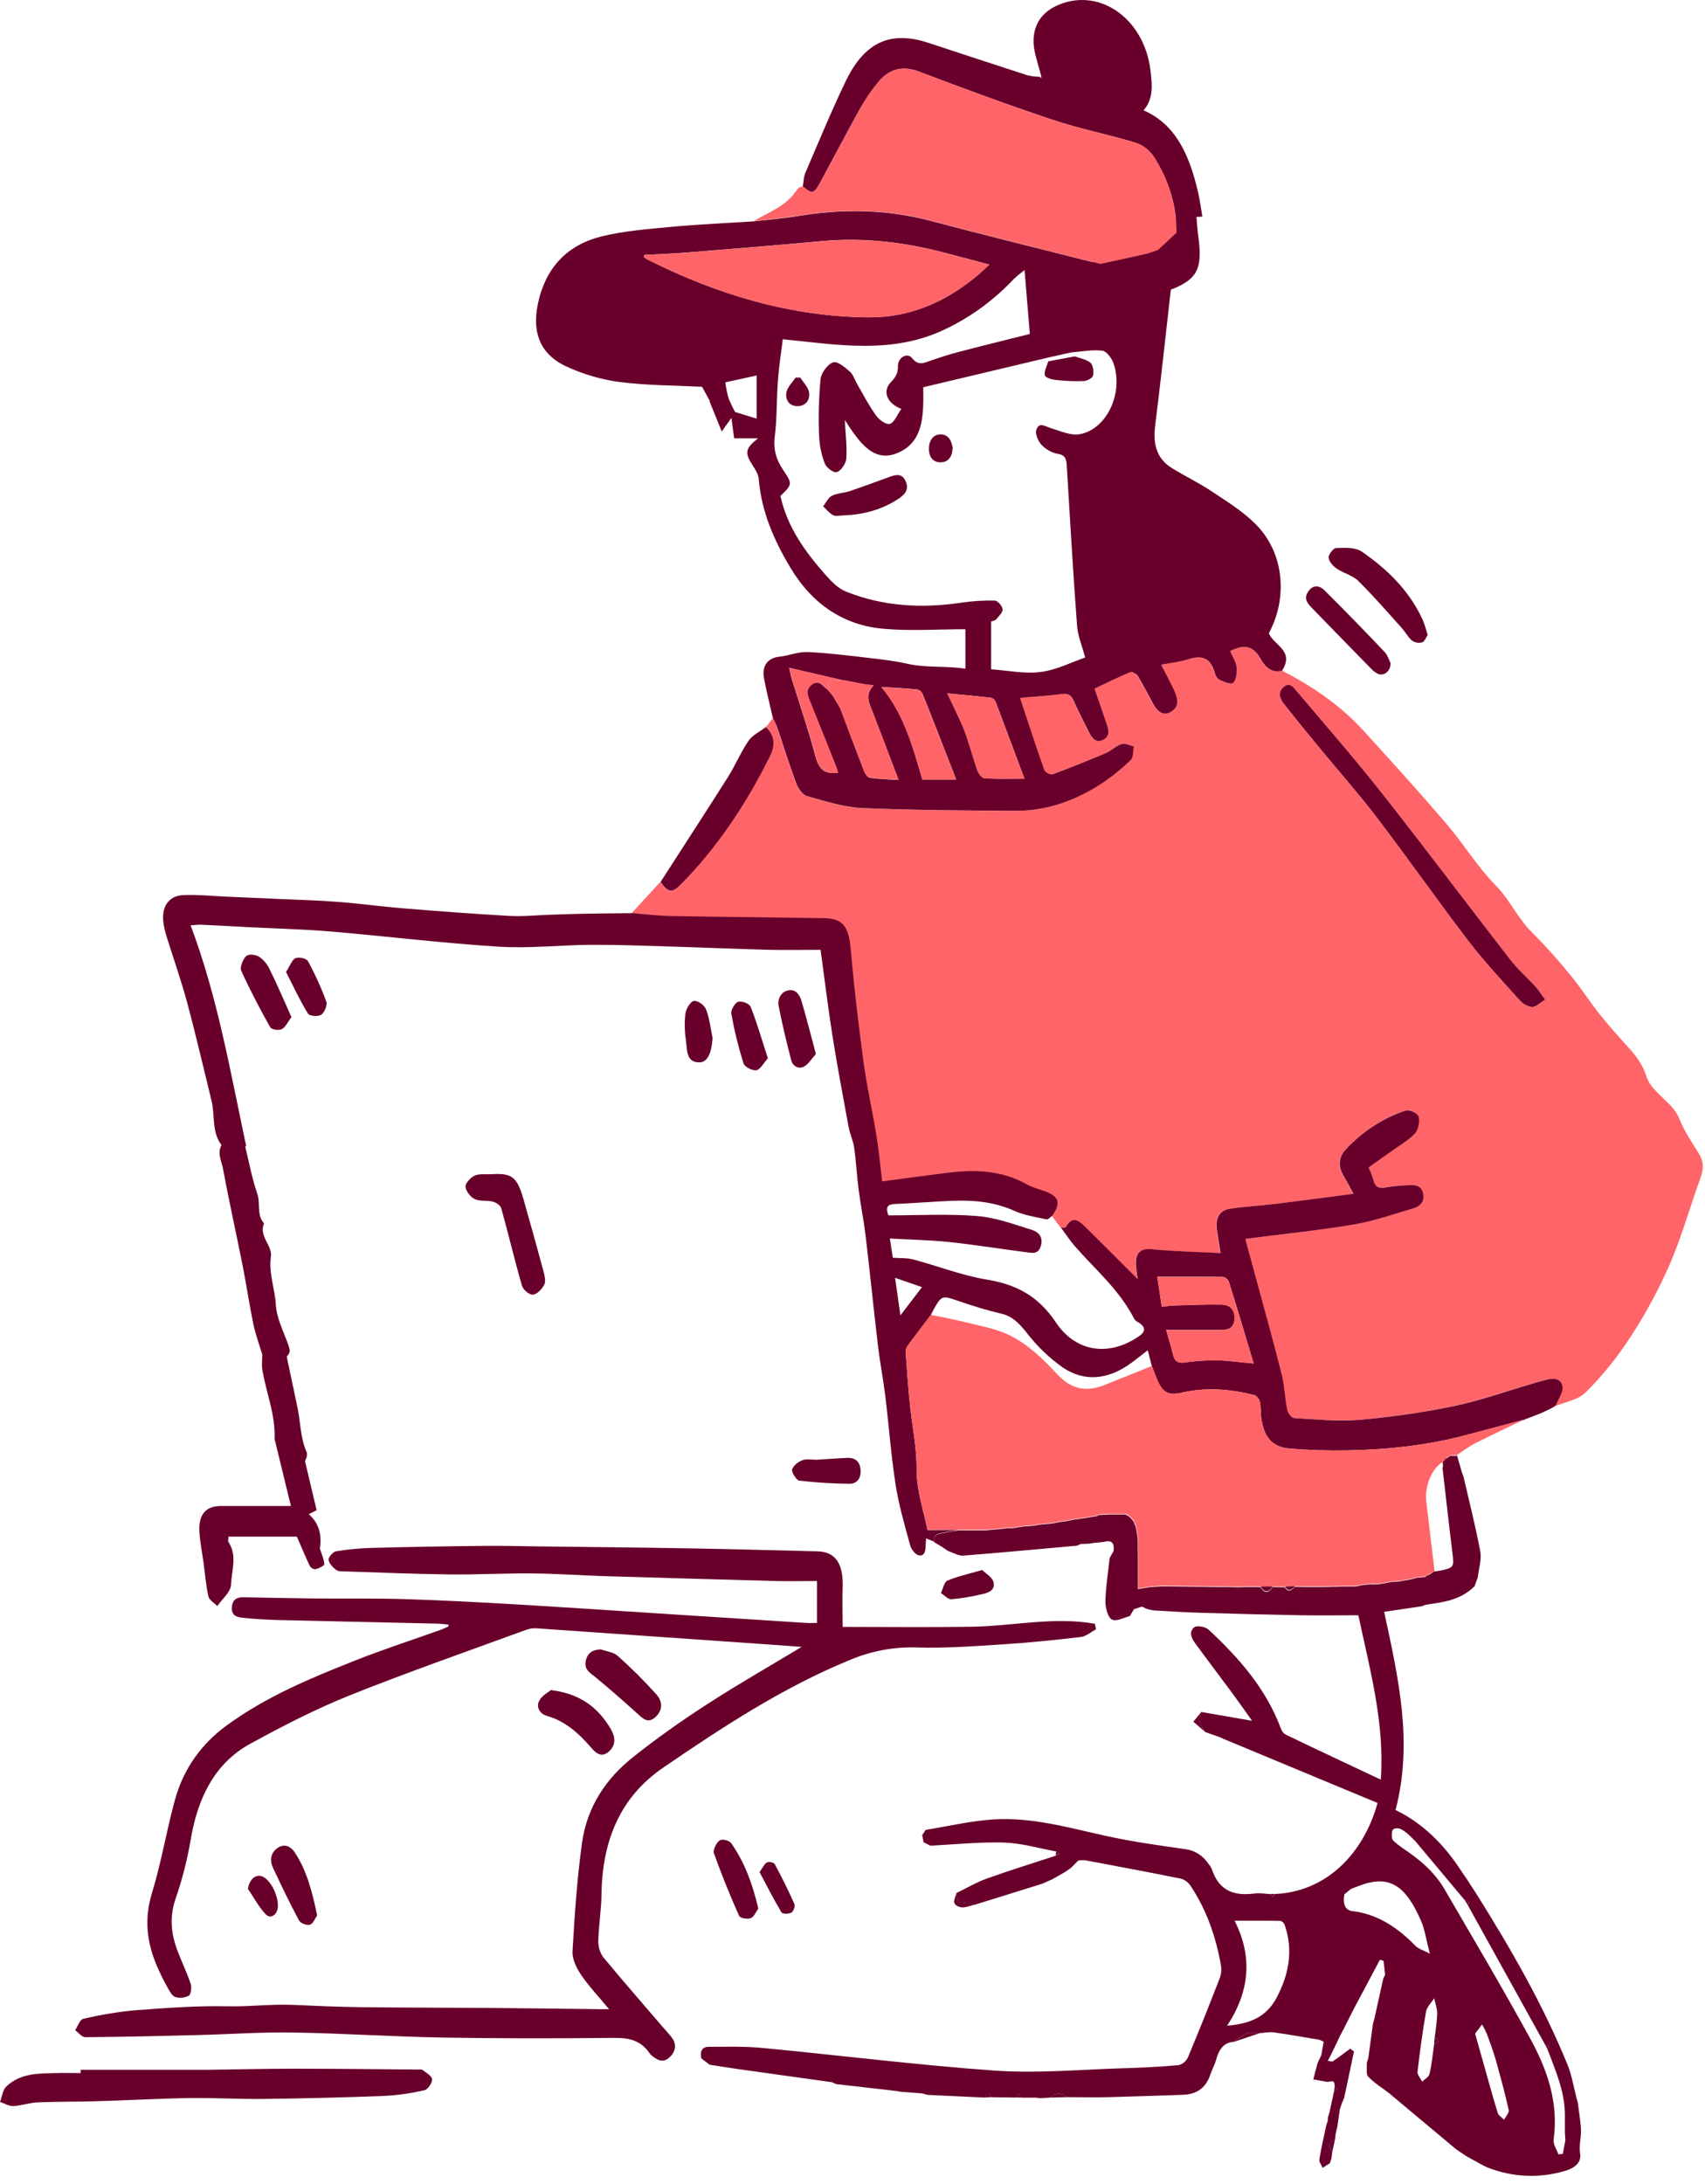
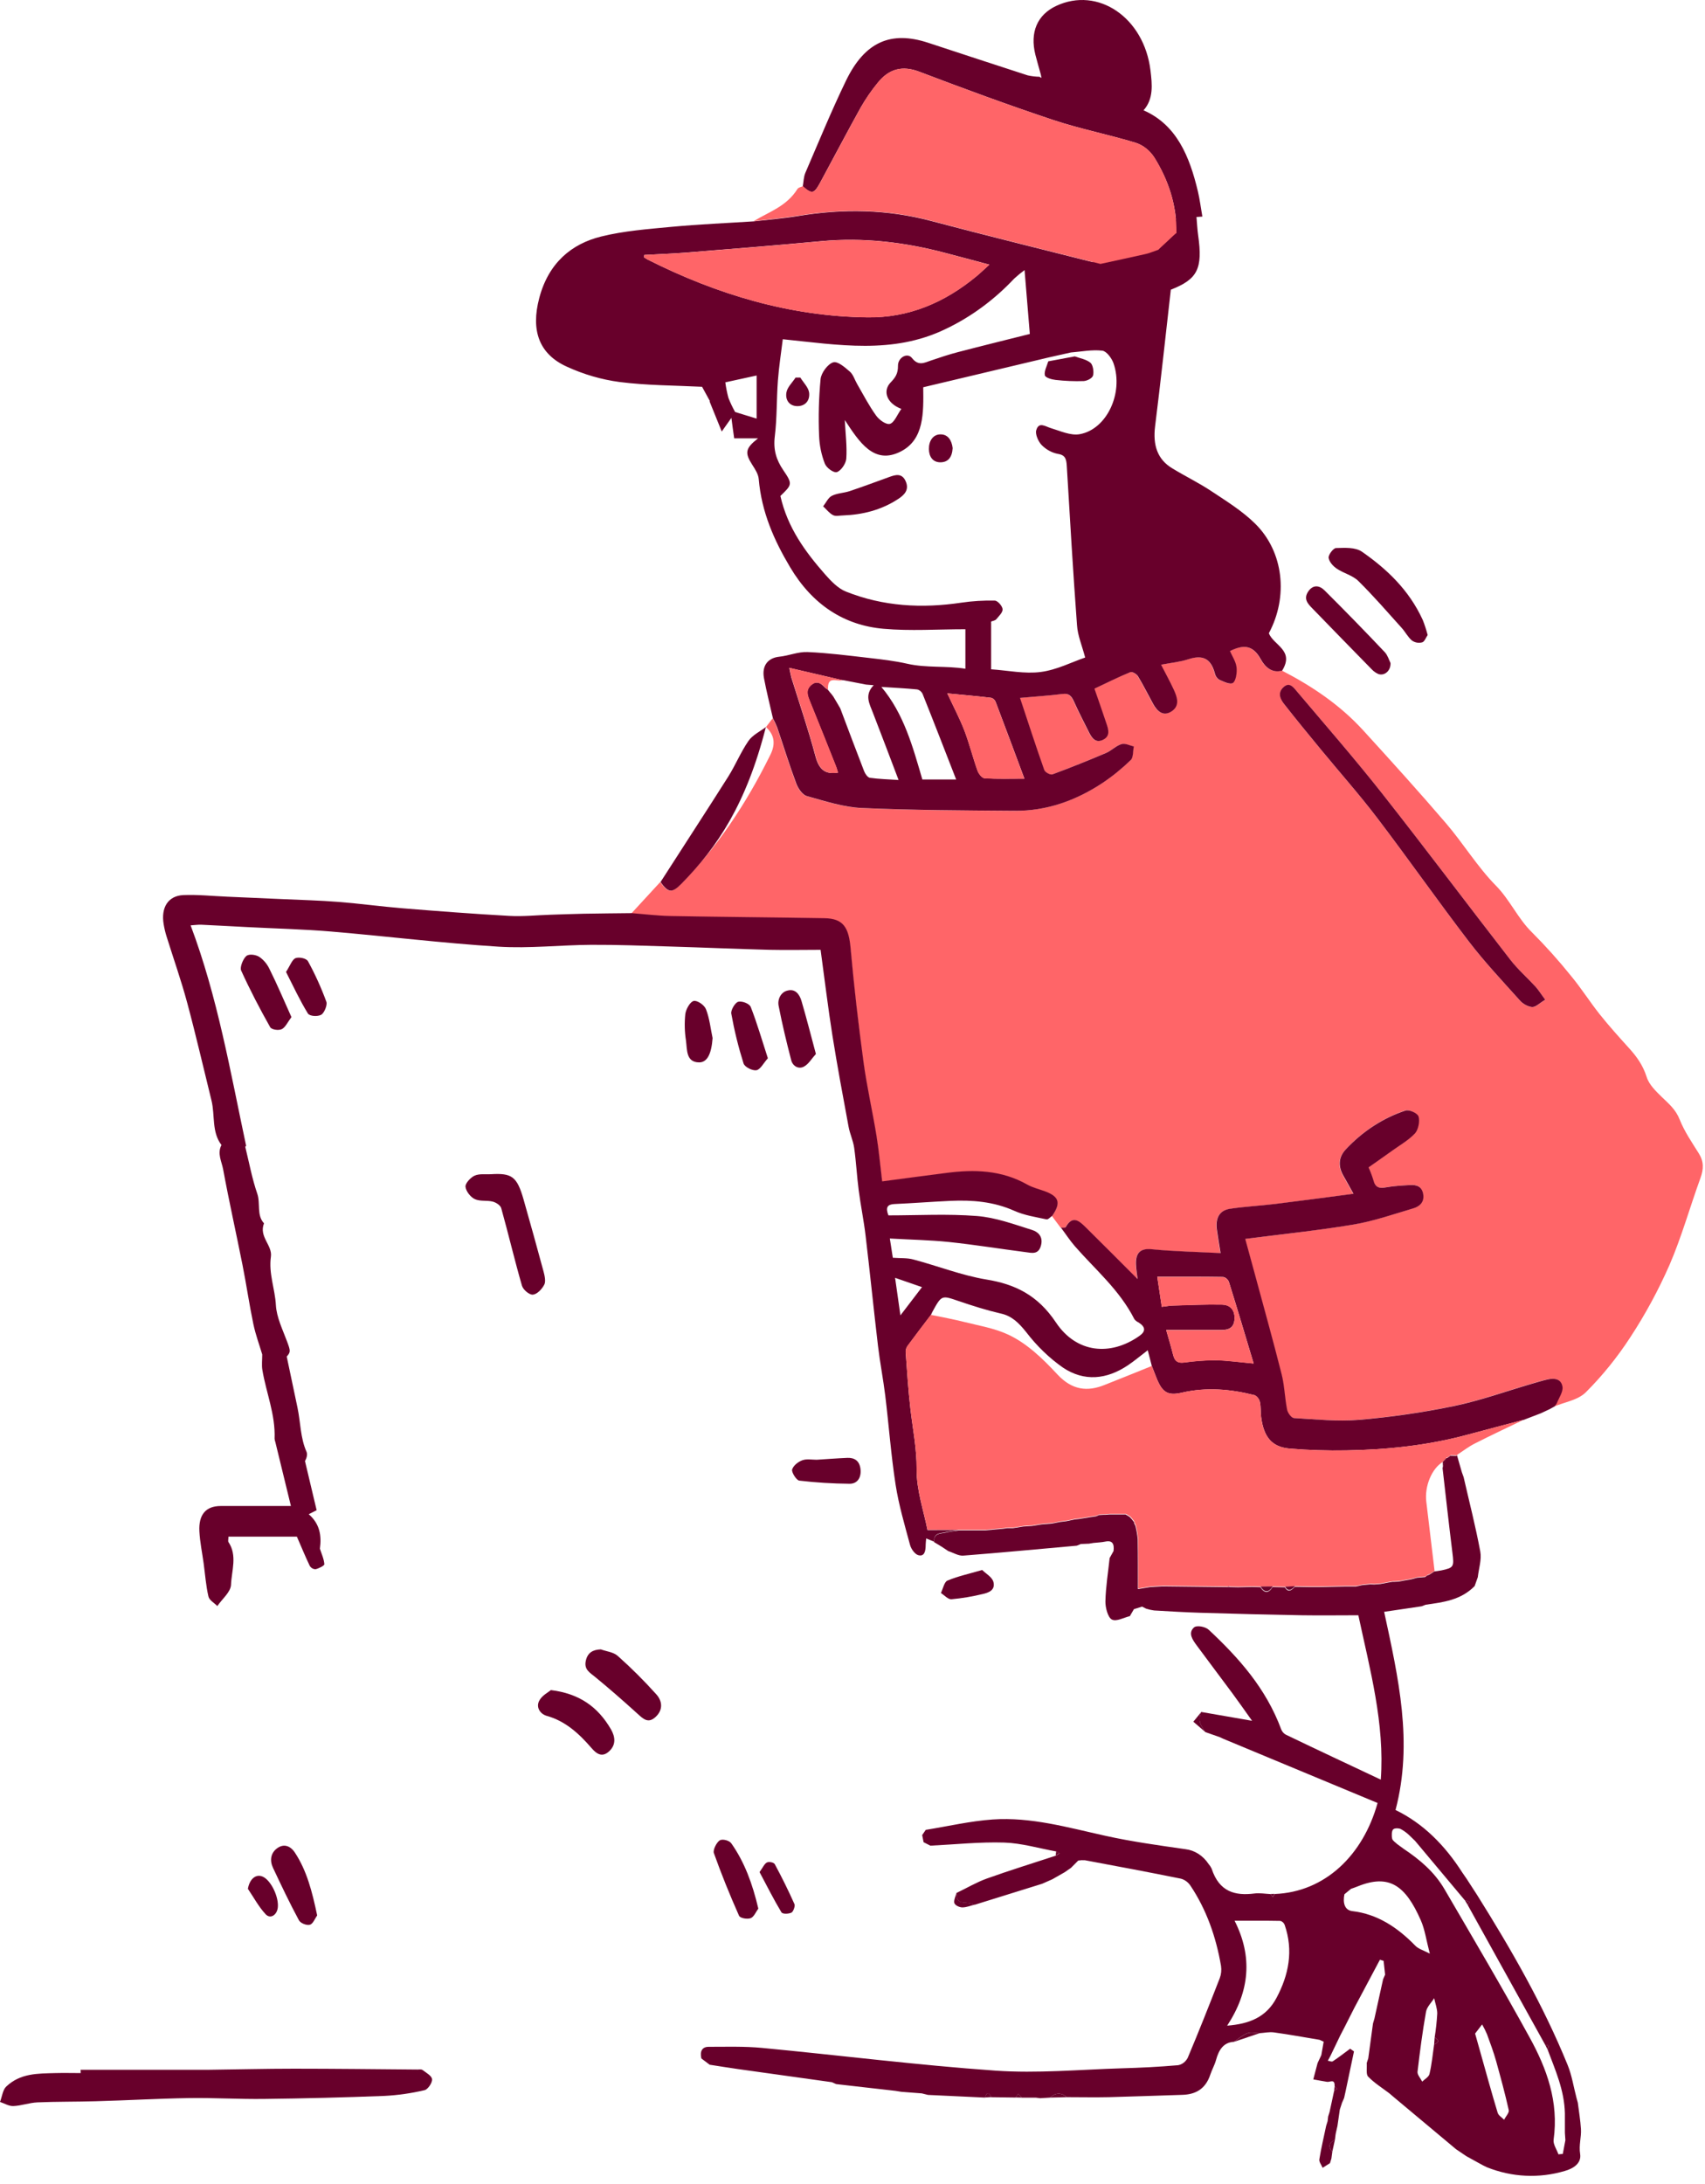
<svg xmlns="http://www.w3.org/2000/svg" width="182" height="233" viewBox="0 0 182 233" fill="none">
  <path d="M116.508 30.934L116.739 26.554L126.374 23.117L127.467 26.554L126.573 28.517L122.534 30.632L116.508 30.934Z" fill="#68002B" />
  <path d="M81.763 77.579L82.482 76.64C82.651 76.954 82.803 77.28 82.937 77.616C83.619 79.618 84.244 81.647 84.982 83.621C85.182 84.16 85.653 84.821 86.101 84.947C88.033 85.486 89.99 86.13 91.959 86.219C97.39 86.467 102.831 86.48 108.271 86.52C111.642 86.542 114.782 85.449 117.684 83.539C118.745 82.826 119.75 82.01 120.687 81.1C120.959 80.84 120.905 80.147 121.01 79.652C120.574 79.558 120.08 79.295 119.686 79.404C119.106 79.58 118.616 80.107 118.044 80.35C116.149 81.155 114.244 81.922 112.319 82.63C112.084 82.715 111.533 82.419 111.448 82.156C110.549 79.642 109.725 77.099 108.854 74.464C110.379 74.327 111.916 74.216 113.427 74.039C114.046 73.962 114.335 74.233 114.599 74.822C115.108 75.962 115.688 77.057 116.239 78.177C116.574 78.85 117.005 79.305 117.739 78.922C118.473 78.54 118.314 77.886 118.094 77.238C117.658 75.972 117.223 74.707 116.8 73.478C118.07 72.879 119.328 72.251 120.618 71.72C120.835 71.633 121.288 71.896 121.443 72.149C122.022 73.096 122.516 74.111 123.056 75.09C123.533 75.959 124.193 76.463 125.055 75.885C125.918 75.306 125.65 74.394 125.273 73.597C124.859 72.703 124.387 71.859 123.912 70.922C124.964 70.719 125.916 70.634 126.815 70.341C128.182 69.894 129.191 70.093 129.646 71.831C129.678 71.972 129.734 72.105 129.811 72.221C129.888 72.338 129.984 72.435 130.094 72.509C130.582 72.721 131.257 73.083 131.586 72.862C131.915 72.641 132.021 71.757 131.969 71.203C131.902 70.602 131.516 70.046 131.268 69.465C132.599 68.816 133.681 68.719 134.534 70.309C135.009 71.181 135.776 71.851 136.836 71.551C140.013 73.195 143.005 75.177 145.533 77.949C148.51 81.212 151.478 84.488 154.363 87.856C156.199 89.997 157.723 92.513 159.674 94.49C161.164 95.997 162.033 98.021 163.531 99.482C164.999 100.951 166.397 102.511 167.718 104.153C168.794 105.452 169.719 106.913 170.767 108.234C171.76 109.476 172.82 110.656 173.883 111.828C174.695 112.722 175.372 113.646 175.775 114.92C176.036 115.749 176.766 116.44 177.393 117.053C178.123 117.766 178.863 118.357 179.296 119.453C179.808 120.739 180.603 121.894 181.328 123.051C181.885 123.93 181.868 124.735 181.511 125.709C180.392 128.781 179.505 131.979 178.218 134.955C177.025 137.667 175.623 140.254 174.029 142.684C172.637 144.823 171.049 146.787 169.293 148.543C168.422 149.412 167.024 149.593 165.865 150.088C165.968 149.986 166.058 149.868 166.133 149.737C166.368 149.146 166.83 148.496 166.747 147.964C166.612 147.085 165.839 147.025 165.151 147.182C164.617 147.303 164.09 147.462 163.566 147.616C160.75 148.436 157.965 149.442 155.112 150.033C151.775 150.719 148.408 151.205 145.026 151.491C142.726 151.687 140.394 151.434 138.079 151.3C137.816 151.285 137.426 150.766 137.354 150.41C137.104 149.169 137.08 147.855 136.771 146.635C135.85 142.985 134.833 139.366 133.853 135.735L132.897 132.186C136.816 131.689 140.632 131.294 144.412 130.661C146.589 130.296 148.715 129.55 150.851 128.923C151.458 128.741 152.031 128.339 151.896 127.432C151.761 126.526 151.154 126.384 150.492 126.439C149.621 126.499 148.749 126.543 147.896 126.687C147.243 126.804 146.772 126.737 146.568 125.893C146.428 125.433 146.258 124.987 146.06 124.556C146.981 123.908 147.831 123.315 148.673 122.711C149.47 122.137 150.346 121.653 151.012 120.92C151.356 120.54 151.548 119.611 151.382 119.117C151.258 118.742 150.376 118.36 149.969 118.498C147.595 119.298 145.42 120.726 143.621 122.666C142.859 123.493 142.794 124.457 143.38 125.47C143.704 126.034 144.015 126.61 144.453 127.392C141.542 127.772 138.82 128.137 136.098 128.478C134.482 128.676 132.853 128.738 131.248 128.997C130.138 129.175 129.709 129.99 129.87 131.214C129.966 131.937 130.088 132.658 130.266 133.721C127.727 133.592 125.312 133.545 122.913 133.308C121.796 133.196 121.171 133.611 121.232 134.935C121.253 135.486 121.354 136.033 121.408 136.492C119.564 134.649 117.73 132.797 115.875 130.972C115.193 130.301 114.473 129.637 113.739 130.949C113.682 131.051 113.403 130.993 113.227 131.008L112.299 129.767C113.227 128.408 113.042 127.737 111.581 127.179C110.927 126.93 110.239 126.769 109.621 126.434C106.873 124.881 103.972 124.812 101.02 125.192C98.764 125.48 96.51 125.783 94.138 126.096C93.94 124.462 93.797 122.835 93.535 121.233C93.1 118.601 92.505 116 92.148 113.355C91.604 109.327 91.131 105.278 90.772 101.223C90.572 98.965 89.969 98.051 87.989 98.016C82.519 97.922 77.049 97.885 71.579 97.783C70.179 97.758 68.781 97.582 67.383 97.475C68.414 96.355 69.445 95.236 70.475 94.117C71.291 95.262 71.69 95.332 72.694 94.316C76.557 90.401 79.638 85.777 82.173 80.656C82.798 79.478 82.724 78.45 81.763 77.579ZM164.946 106.677C164.452 106.006 164.21 105.614 163.912 105.288C163.021 104.32 162.03 103.455 161.218 102.41C156.645 96.511 152.149 90.523 147.53 84.664C144.606 80.959 141.518 77.422 138.482 73.831C138.106 73.384 137.646 72.733 137.004 73.334C136.361 73.935 136.681 74.63 137.108 75.172C138.38 76.789 139.682 78.378 140.989 79.965C143.005 82.417 145.111 84.784 147.042 87.319C150.341 91.653 153.483 96.141 156.793 100.463C158.481 102.666 160.369 104.67 162.207 106.716C162.563 107.126 163.03 107.389 163.533 107.462C163.934 107.479 164.352 107.029 164.946 106.677Z" fill="#FF6568" />
  <path d="M136.864 71.554C135.804 71.862 135.037 71.191 134.563 70.312C133.692 68.722 132.618 68.822 131.296 69.467C131.545 70.043 131.93 70.6 131.998 71.206C132.061 71.76 131.932 72.649 131.614 72.865C131.296 73.081 130.61 72.723 130.123 72.512C130.012 72.438 129.916 72.34 129.839 72.224C129.762 72.108 129.706 71.975 129.674 71.834C129.212 70.096 128.204 69.902 126.843 70.344C125.944 70.637 124.992 70.722 123.941 70.925C124.415 71.852 124.888 72.706 125.302 73.6C125.672 74.4 125.955 75.299 125.084 75.888C124.213 76.476 123.56 75.962 123.085 75.093C122.545 74.114 122.05 73.106 121.471 72.152C121.317 71.904 120.857 71.635 120.646 71.722C119.357 72.254 118.098 72.882 116.829 73.481C117.251 74.71 117.7 75.965 118.122 77.241C118.34 77.889 118.51 78.543 117.767 78.925C117.025 79.308 116.602 78.846 116.267 78.18C115.714 77.067 115.137 75.965 114.627 74.825C114.364 74.236 114.074 73.965 113.456 74.042C111.931 74.228 110.407 74.33 108.883 74.467C109.754 77.092 110.579 79.635 111.47 82.149C111.563 82.412 112.123 82.708 112.341 82.623C114.266 81.915 116.171 81.148 118.066 80.343C118.638 80.095 119.128 79.573 119.707 79.397C120.102 79.278 120.578 79.541 121.031 79.645C120.933 80.142 120.981 80.832 120.709 81.093C119.771 82.003 118.767 82.819 117.706 83.532C114.804 85.452 111.664 86.545 108.293 86.513C102.849 86.473 97.405 86.455 91.981 86.212C90.021 86.123 88.061 85.479 86.123 84.94C85.674 84.814 85.204 84.153 85.004 83.614C84.263 81.64 83.641 79.611 82.959 77.609C82.824 77.273 82.672 76.947 82.504 76.633C82.184 75.207 81.818 73.794 81.55 72.356C81.302 71.012 81.986 70.195 83.185 70.071C84.2 69.969 85.208 69.525 86.21 69.574C88.401 69.668 90.589 69.952 92.773 70.203C94.13 70.359 95.495 70.515 96.83 70.818C98.897 71.29 100.991 71.022 103.051 71.355V67.14C100.068 67.14 97.172 67.344 94.308 67.091C90.13 66.723 86.737 64.552 84.337 60.516C82.628 57.648 81.289 54.633 80.99 51.111C80.945 50.589 80.605 50.068 80.317 49.621C79.488 48.322 79.536 47.85 80.918 46.772H78.371C78.253 45.915 78.153 45.249 78.073 44.584L78.493 44.626L78.423 43.946L80.766 44.666V40.066L77.424 40.796C77.499 41.359 77.61 41.916 77.757 42.46C77.961 42.975 78.198 43.474 78.464 43.95C78.482 44.176 78.493 44.403 78.504 44.626L78.068 44.594L77.043 46.044C76.516 44.738 76.128 43.772 75.736 42.816H75.788L74.943 41.27C72.047 41.124 69.075 41.134 66.139 40.761C64.204 40.502 62.309 39.951 60.502 39.122C57.551 37.781 56.643 35.278 57.562 31.803C58.557 28.045 61.007 26.019 64.173 25.236C66.629 24.628 69.181 24.442 71.692 24.203C74.61 23.93 77.539 23.808 80.461 23.619C82.042 23.433 83.632 23.309 85.204 23.048C89.951 22.258 94.655 22.323 99.358 23.567C105.386 25.162 111.435 26.647 117.475 28.179C117.205 29.021 117.608 29.498 118.238 29.625C119.045 29.815 119.872 29.868 120.694 29.784C121.543 29.66 122.362 29.242 123.165 28.962C123.564 28.962 124.063 29.118 124.42 28.929C125.127 28.554 125.726 27.936 126.425 27.514C127.176 27.049 127.15 26.334 126.965 25.604C126.765 24.822 126.223 24.682 125.585 24.889C125.622 21.883 124.714 19.206 123.22 16.809C122.734 16.062 122.05 15.514 121.269 15.247C118.333 14.351 115.322 13.769 112.408 12.798C107.618 11.204 102.86 9.448 98.119 7.647C96.344 6.974 94.909 7.319 93.688 8.844C93.017 9.661 92.409 10.543 91.872 11.479C90.397 14.132 88.986 16.829 87.54 19.499C86.887 20.696 86.669 20.741 85.692 19.879C85.779 19.4 85.781 18.886 85.964 18.451C87.384 15.16 88.747 11.83 90.299 8.621C92.311 4.461 95.09 3.256 99.071 4.562C102.614 5.722 106.152 6.897 109.697 8.04C110.112 8.132 110.533 8.182 110.956 8.191L111.174 8.315C111.15 8.191 111.126 8.067 111.1 7.945C110.906 7.24 110.699 6.542 110.52 5.834C109.924 3.45 110.721 1.585 112.733 0.636C117.205 -1.473 122.127 1.878 122.808 7.516C122.991 9.026 123.15 10.553 122.068 11.77C125.593 13.315 126.98 16.67 127.873 20.44C128.074 21.287 128.18 22.162 128.346 23.108L127.719 23.155C127.777 23.806 127.804 24.459 127.895 25.1C128.405 28.686 127.832 29.794 124.979 30.911C124.42 35.824 123.904 40.662 123.3 45.488C123.052 47.492 123.544 49.007 125.112 49.958C126.512 50.815 127.986 51.521 129.361 52.442C130.95 53.498 132.603 54.516 133.981 55.874C137.03 58.877 137.537 63.661 135.442 67.57C135.965 68.874 138.201 69.385 136.864 71.554ZM88.808 74.124L88.788 74.102L89.006 74.397L88.978 74.368L89.256 74.832L89.692 75.577C90.537 77.812 91.371 80.048 92.24 82.283C92.353 82.576 92.623 82.958 92.856 82.991C93.832 83.13 94.816 83.152 95.918 83.224C94.966 80.723 94.082 78.374 93.174 76.039C92.802 75.078 92.251 74.149 93.263 73.113L92.453 73.046L90.13 72.597C90.069 72.576 90.005 72.57 89.942 72.579L84.25 71.26C84.357 71.757 84.398 72.023 84.468 72.281C85.339 75.085 86.291 77.857 87.046 80.698C87.44 82.189 88.157 82.65 89.442 82.437C89.37 82.189 89.315 81.965 89.224 81.749C88.309 79.454 87.401 77.157 86.467 74.874C86.208 74.243 85.944 73.665 86.567 73.113C87.19 72.562 87.641 72.91 88.091 73.389C88.177 73.463 88.269 73.53 88.366 73.585L88.56 73.834L88.808 74.124ZM114.301 37.61L111.87 38.156L98.55 41.32C98.587 44.072 98.646 46.896 96.155 48.173C93.3 49.636 91.728 47.179 90.177 44.815C90.254 46.305 90.426 47.634 90.337 48.933C90.302 49.467 89.775 50.224 89.339 50.371C88.997 50.485 88.226 49.931 88.046 49.469C87.679 48.528 87.471 47.517 87.434 46.489C87.349 44.473 87.402 42.452 87.593 40.446C87.665 39.766 88.37 38.837 88.936 38.663C89.426 38.514 90.184 39.194 90.722 39.656C91.075 39.959 91.24 40.538 91.501 40.985C92.155 42.117 92.769 43.305 93.524 44.348C93.866 44.82 94.598 45.341 95.001 45.225C95.473 45.076 95.78 44.231 96.214 43.628C94.663 43.049 94.186 41.727 95.066 40.813C95.573 40.285 95.865 39.867 95.854 39.033C95.841 38.146 96.861 37.58 97.35 38.203C98.047 39.095 98.67 38.7 99.384 38.464C100.321 38.146 101.257 37.831 102.215 37.582C104.774 36.914 107.341 36.283 109.928 35.633C109.747 33.417 109.569 31.254 109.366 28.818C108.983 29.099 108.614 29.403 108.26 29.729C106.11 32.011 103.62 33.837 100.909 35.121C95.277 37.833 89.481 36.795 83.558 36.197C83.386 37.62 83.148 39.11 83.037 40.612C82.889 42.599 82.948 44.586 82.706 46.553C82.53 47.989 82.861 49.059 83.608 50.162C84.62 51.652 84.564 51.704 83.303 52.919C84.067 56.314 85.966 58.88 88.065 61.276C88.719 62.021 89.463 62.789 90.299 63.122C94.302 64.719 98.435 64.93 102.622 64.304C103.803 64.13 104.994 64.058 106.185 64.085C106.487 64.085 106.98 64.639 107.019 64.989C107.058 65.34 106.627 65.734 106.352 66.07C106.224 66.224 105.974 66.246 105.799 66.318V71.415C107.594 71.536 109.373 71.924 111.091 71.7C112.809 71.477 114.401 70.647 115.836 70.158C115.494 68.869 115.034 67.806 114.965 66.706C114.544 61.06 114.216 55.407 113.876 49.755C113.832 49.01 113.741 48.56 112.944 48.434C112.298 48.313 111.694 47.989 111.202 47.497C110.849 47.142 110.49 46.345 110.61 45.92C110.88 44.966 111.555 45.49 112.147 45.672C113.173 45.98 114.277 46.506 115.263 46.327C118.15 45.806 119.949 41.929 118.869 38.782C118.673 38.213 118.109 37.468 117.663 37.416C116.559 37.289 115.426 37.52 114.301 37.61ZM68.77 27.203C68.77 27.288 68.755 27.372 68.746 27.452C68.868 27.529 68.983 27.618 69.11 27.683C76.605 31.455 84.39 33.765 92.627 33.859C96.961 33.909 100.8 32.322 104.269 29.444C104.66 29.118 105.031 28.758 105.608 28.236C103.866 27.772 102.409 27.375 100.941 26.995C96.586 25.84 92.168 25.313 87.682 25.73C82.891 26.177 78.081 26.56 73.28 26.947C71.786 27.067 70.279 27.119 68.774 27.203H68.77ZM101.122 73.983C101.795 75.43 102.448 76.66 102.949 77.956C103.482 79.35 103.846 80.828 104.349 82.238C104.471 82.578 104.839 83.023 105.109 83.04C106.472 83.122 107.84 83.078 109.349 83.078C108.282 80.219 107.289 77.539 106.272 74.869C106.225 74.766 106.159 74.677 106.079 74.606C105.999 74.534 105.906 74.484 105.808 74.457C104.269 74.271 102.736 74.137 101.122 73.983ZM102.065 83.172C100.828 80.003 99.669 77 98.472 74.015C98.409 73.894 98.323 73.791 98.221 73.712C98.119 73.634 98.003 73.582 97.882 73.56C96.651 73.441 95.417 73.382 94.08 73.295C96.497 76.163 97.442 79.712 98.457 83.172H102.065Z" fill="#68002B" />
  <path d="M142.462 222.606C142.501 221.767 141.981 222.181 141.658 222.132C141.166 222.055 140.676 221.958 140.186 221.871L140.644 220.132L141.044 219.283C141.128 218.806 141.212 218.328 141.295 217.847L140.859 217.649C139.239 217.381 137.619 217.082 135.994 216.859C135.485 216.789 134.956 216.909 134.438 216.943C134.002 216.943 133.543 216.807 133.159 216.943C132.645 217.137 132.192 217.544 131.713 217.862C130.625 217.919 130.109 218.689 129.808 219.79C129.66 220.336 129.373 220.825 129.194 221.362C128.669 222.941 127.58 223.478 126.215 223.52C123.602 223.604 120.989 223.696 118.376 223.768C116.871 223.801 115.364 223.768 113.86 223.768C113.618 223.522 113.304 223.39 112.981 223.398C112.657 223.406 112.348 223.555 112.118 223.813L111.029 223.88L110.593 223.823H109.069L108.699 223.401L108.416 223.808L105.803 223.773C105.557 223.2 105.337 223.217 105.149 223.813L99.052 223.527L98.399 223.364L96.221 223.197L95.568 223.093L89.253 222.373L88.802 222.171C85.452 221.704 82.1 221.236 78.749 220.766C77.749 220.624 76.752 220.46 75.754 220.306L74.868 219.638C74.685 218.868 74.955 218.396 75.639 218.396C77.544 218.396 79.461 218.332 81.359 218.513C89.658 219.303 97.942 220.353 106.251 220.937C110.722 221.25 115.231 220.825 119.722 220.689C121.734 220.634 123.746 220.532 125.751 220.358C125.962 220.322 126.164 220.233 126.342 220.098C126.52 219.962 126.67 219.785 126.781 219.576C127.968 216.762 129.094 213.918 130.204 211.067C130.359 210.655 130.405 210.2 130.337 209.758C129.802 206.644 128.778 203.755 127.086 201.217C126.833 200.838 126.473 200.569 126.067 200.457C122.655 199.764 119.234 199.128 115.813 198.488C115.574 198.471 115.335 198.482 115.099 198.52L114.317 199.305L113.64 199.772L112.333 200.517L111.244 200.998L104.058 203.234C103.737 203.121 103.405 203.049 103.07 203.018C102.417 203.033 102.057 202.769 102.096 201.982C103.185 201.463 104.23 200.84 105.343 200.44C107.778 199.568 110.243 198.808 112.695 198.003L113.104 197.755L112.749 197.551C110.9 197.218 109.047 196.662 107.201 196.602C104.588 196.521 101.942 196.804 99.314 196.933L98.588 196.563L98.438 195.803L98.819 195.246C101.199 194.864 103.573 194.305 105.966 194.139C110.049 193.856 114.003 194.998 117.982 195.877C120.813 196.506 123.685 196.898 126.548 197.31C127.032 197.366 127.5 197.535 127.924 197.807C128.348 198.079 128.718 198.447 129.011 198.89C129.14 199.036 129.25 199.204 129.336 199.387C130.146 201.87 131.851 202.297 133.898 202.037C134.466 201.962 135.054 202.074 135.64 202.099L135.857 202.417L136.075 202.089C141.458 201.88 145.51 197.924 147.048 192.378L130.625 185.548L130.189 185.349L128.665 184.815C128.203 184.182 127.794 183.539 128.229 182.667L133.651 183.608C132.861 182.503 132.219 181.579 131.552 180.677C130.289 178.971 129.007 177.282 127.748 175.574C127.328 175 126.781 174.265 127.443 173.656C127.742 173.385 128.667 173.559 129.037 173.905C132.214 176.885 135.134 180.114 136.776 184.557C136.884 184.804 137.066 184.999 137.29 185.106C140.641 186.72 144.001 188.287 147.392 189.887C147.827 183.926 146.236 178.139 144.997 172.35C142.958 172.35 140.981 172.38 139.004 172.35C135.393 172.284 131.784 172.195 128.175 172.084C126.511 172.034 124.85 171.935 123.188 171.836C122.904 171.797 122.623 171.734 122.348 171.647L121.912 171.426L121.041 171.697L120.606 172.442C119.952 172.593 119.177 173.055 118.683 172.802C118.269 172.593 117.984 171.538 117.997 170.87C118.032 169.325 118.284 167.785 118.448 166.243C118.587 165.994 118.726 165.746 118.864 165.497C118.957 164.737 118.75 164.33 117.993 164.487C117.575 164.574 117.143 164.586 116.719 164.631L116.248 164.71L115.377 164.745L114.942 164.924C110.905 165.286 106.87 165.669 102.83 165.984C102.305 166.024 101.761 165.674 101.225 165.502L100.516 165.031L99.695 164.534C99.677 163.56 100.372 163.662 100.89 163.54C101.358 163.424 101.839 163.364 102.314 163.292H104.257H104.494H105.134L107.094 163.116L107.529 163.051H107.767H108.141L109.267 162.872L110.138 162.82L111.214 162.651L112.303 162.562L113.174 162.39L113.827 162.311L114.698 162.127L115.133 162.08L116.44 161.874L117.004 161.792L117.307 161.655L117.757 161.628H117.975L118.411 161.593H120.153L120.588 161.859L120.793 162.08L120.806 162.095L120.976 162.316C121.005 162.33 121.03 162.356 121.044 162.389C121.058 162.422 121.061 162.46 121.052 162.495L121.2 162.813C121.318 163.28 121.4 163.757 121.446 164.241C121.479 166.012 121.464 167.785 121.468 169.556L122.775 169.34L124.059 169.263H124.31L131.06 169.342H131.265L132.158 169.362L133.667 169.327L134.538 169.352C134.973 170.018 135.409 170.033 135.844 169.337L137.151 169.367C137.534 169.985 137.876 169.658 138.22 169.31L139.762 169.337H140.833L143.664 169.278H144.317H144.753L145.391 169.134L146.281 169.047L146.704 169.064L147.357 169.012L148.228 168.848L148.664 168.778C148.732 168.785 148.802 168.785 148.87 168.778L149.282 168.756L149.953 168.632L150.626 168.518L151.279 168.341L152.13 168.269L152.348 168.095L152.566 168.021L152.783 167.887L153.09 167.676C153.341 167.638 153.591 167.616 153.837 167.566C155.198 167.281 155.225 167.176 155.037 165.671C154.661 162.666 154.332 159.653 153.985 156.643C154.099 156.318 154.203 155.993 154.327 155.665C154.335 155.633 154.353 155.607 154.378 155.59C154.403 155.574 154.432 155.569 154.46 155.578L154.759 155.374L154.809 155.312L154.88 155.325L155.42 155.339C155.441 155.342 155.462 155.337 155.481 155.327C155.499 155.316 155.515 155.298 155.525 155.277C155.701 155.886 155.876 156.497 156.052 157.108L156.233 157.605C156.838 160.247 157.515 162.875 158.012 165.552C158.171 166.404 157.848 167.373 157.748 168.284L157.409 169.238C155.915 170.75 154.04 170.959 152.182 171.225L151.747 171.391L147.751 171.982C149.262 178.991 150.865 185.92 148.966 193.128C151.928 194.563 154.225 196.883 156.093 199.799C156.252 200.03 156.411 200.263 156.572 200.494L157.202 201.468L157.685 202.213C161.298 207.982 164.708 213.886 167.34 220.343C167.789 221.444 167.976 222.683 168.286 223.86L168.423 224.357C168.54 225.293 168.701 226.227 168.758 227.169C168.812 228.043 168.519 228.865 168.671 229.824C168.836 230.852 167.891 231.401 167.044 231.639C164.295 232.455 161.395 232.317 158.715 231.244L158.28 231.031L156.538 230.072L155.434 229.327L148.916 223.878L148.289 223.346C147.527 222.768 146.706 222.261 146.035 221.568C145.798 221.32 145.929 220.619 145.891 220.125L146.055 219.628C146.225 218.386 146.393 217.145 146.56 215.903C146.61 215.734 146.662 215.562 146.712 215.391C147.019 213.99 147.327 212.591 147.636 211.191L147.853 210.695C147.799 210.198 147.745 209.714 147.692 209.222L147.3 209.103C146.534 210.543 145.768 211.983 145.003 213.422L144.585 214.206L143.474 216.399L143.063 217.189L142 219.4C141.913 219.559 141.826 219.718 141.737 219.877C141.917 219.904 142.146 220.023 142.27 219.939C142.904 219.521 143.507 219.05 144.123 218.597C144.258 218.694 144.393 218.791 144.531 218.886L143.642 223.108C143.588 223.356 143.533 223.604 143.477 223.853C143.407 224.019 143.339 224.188 143.259 224.35L143.017 225.095C142.934 225.676 142.851 226.256 142.767 226.833C142.71 227.082 142.653 227.33 142.599 227.578C142.545 227.827 142.532 228.075 142.497 228.323C141.891 228.599 141.73 229.001 142.218 229.59L142.12 230.313C142.068 230.479 142.018 230.648 141.968 230.809L141.184 231.306C141.059 231.003 140.789 230.673 140.833 230.407C141.027 229.205 141.31 228.02 141.56 226.828L141.715 226.332L141.772 225.835L141.928 225.338C142.088 224.595 142.248 223.85 142.41 223.103L142.734 222.882L142.462 222.606ZM153.086 218.136C153.611 217.934 153.637 217.686 153.143 217.39C153.278 216.547 153.37 215.696 153.419 214.84C153.419 214.298 153.202 213.752 153.09 213.208C152.79 213.69 152.313 214.132 152.219 214.661C151.843 216.774 151.566 218.913 151.314 221.051C151.277 221.374 151.636 221.754 151.814 222.109C152.082 221.839 152.516 221.613 152.59 221.292C152.836 220.262 152.932 219.194 153.086 218.138V218.136ZM144.223 201.532L143.509 202.119C143.329 203.008 143.509 203.817 144.361 203.917C147.006 204.227 149.151 205.628 151.076 207.605C151.429 207.968 151.963 208.102 152.625 208.452C152.248 207.021 152.098 205.884 151.669 204.908C150.027 201.162 148.278 199.926 144.94 201.272C144.703 201.374 144.463 201.446 144.223 201.535V201.532ZM164.936 218.173C162.178 213.206 159.424 208.238 156.675 203.271L156.877 202.933L156.346 202.74L151.052 196.421L150.41 195.8C150.134 195.542 149.831 195.324 149.508 195.15C149.258 195.053 148.827 195.048 148.69 195.222C148.552 195.395 148.533 195.887 148.609 196.193C148.666 196.419 148.951 196.573 149.134 196.759L149.813 197.256C151.514 198.393 153.101 199.702 154.203 201.595C157.267 206.85 160.364 212.08 163.297 217.428C165.098 220.709 166.408 224.24 165.84 228.313C165.775 228.788 166.171 229.347 166.354 229.866L166.82 229.824C166.913 229.327 167.005 228.837 167.097 228.356L167.044 227.566C167.044 226.875 167.044 226.185 167.044 225.497C166.99 223.013 166.01 220.865 165.187 218.657L165.35 218.275L164.936 218.173ZM130.99 216.139C133.36 215.95 135.167 215.247 136.269 213.158C137.554 210.739 138.091 208.141 137.127 205.375C137.084 205.27 137.021 205.178 136.941 205.106C136.862 205.034 136.769 204.984 136.67 204.96C135.102 204.93 133.534 204.942 131.785 204.942C133.734 208.782 133.401 212.468 130.99 216.144V216.139ZM157.459 216.978L158.034 219.022C158.637 221.161 159.225 223.306 159.867 225.43C159.961 225.733 160.318 225.927 160.553 226.175C160.729 225.83 161.113 225.43 161.052 225.154C160.658 223.386 160.181 221.64 159.699 219.904C159.425 218.935 159.074 217.994 158.73 217.053C158.576 216.692 158.402 216.342 158.208 216.007C157.957 216.34 157.709 216.663 157.459 216.983V216.978Z" fill="#68002B" />
  <path d="M102.319 163.247C101.844 163.331 101.363 163.391 100.895 163.495C100.376 163.627 99.682 163.525 99.699 164.489L98.865 164.151C98.843 164.429 98.813 164.63 98.811 164.832C98.811 165.46 98.702 166.133 98.011 165.932C97.654 165.827 97.258 165.279 97.141 164.839C96.568 162.718 95.941 160.594 95.601 158.419C95.115 155.282 94.882 152.095 94.499 148.936C94.281 147.156 93.933 145.395 93.722 143.614C93.258 139.697 92.864 135.768 92.398 131.851C92.206 130.225 91.873 128.623 91.662 127.001C91.466 125.511 91.392 123.978 91.18 122.483C91.072 121.708 90.721 120.993 90.579 120.211C89.981 116.982 89.375 113.753 88.859 110.505C88.389 107.539 88.032 104.544 87.594 101.347C85.852 101.347 83.995 101.387 82.15 101.347C78.623 101.256 75.095 101.099 71.567 100.995C68.747 100.91 65.925 100.799 63.105 100.813C59.809 100.831 56.499 101.218 53.215 101.01C47.251 100.635 41.304 99.902 35.344 99.395C32.413 99.147 29.464 99.08 26.535 98.928C24.852 98.841 23.169 98.747 21.486 98.668C21.17 98.653 20.852 98.702 20.347 98.735C23.221 106.352 24.586 114.339 26.267 122.23C26.283 122.307 26.067 122.448 26.174 122.339C26.609 124.112 26.916 125.791 27.461 127.361C27.822 128.404 27.369 129.653 28.182 130.53C27.609 131.951 29.09 132.867 28.918 134.084C28.661 135.887 29.353 137.509 29.449 139.245C29.521 140.566 30.172 141.863 30.642 143.135C31.01 144.128 31.041 144.257 30.607 144.746C31.021 146.713 31.393 148.472 31.759 150.21C32.086 151.773 32.058 153.424 32.72 154.907C32.842 155.178 32.737 155.58 32.556 155.9C32.966 157.639 33.377 159.358 33.8 161.141L32.955 161.566C34.148 162.599 34.337 163.873 34.148 165.244C34.325 165.803 34.584 166.342 34.623 166.903C34.623 167.059 34.037 167.352 33.693 167.434C33.572 167.439 33.451 167.409 33.342 167.347C33.233 167.286 33.139 167.194 33.068 167.082C32.6 166.116 32.197 165.112 31.692 163.962H24.384C24.384 164.211 24.323 164.432 24.384 164.534C25.355 165.972 24.719 167.601 24.66 169.091C24.63 169.873 23.715 170.608 23.199 171.366C22.871 171.028 22.341 170.748 22.248 170.34C21.982 169.188 21.897 167.983 21.736 166.799C21.581 165.661 21.342 164.533 21.283 163.391C21.189 161.59 21.991 160.694 23.554 160.691C26.054 160.691 28.563 160.691 31.054 160.691C30.542 158.583 29.965 156.221 29.392 153.871C29.35 153.757 29.322 153.635 29.31 153.511C29.414 150.933 28.41 148.613 28.003 146.155C27.922 145.658 27.992 145.121 27.992 144.52C27.698 143.527 27.284 142.427 27.043 141.269C26.607 139.183 26.302 137.062 25.886 134.971C25.209 131.563 24.447 128.178 23.816 124.758C23.665 123.936 23.162 123.074 23.642 122.173C22.575 120.794 22.964 118.994 22.575 117.422C21.716 113.944 20.913 110.45 19.981 106.99C19.339 104.604 18.513 102.271 17.782 99.927C17.648 99.5 17.544 99.061 17.47 98.615C17.168 96.825 17.949 95.573 19.582 95.506C21.124 95.444 22.675 95.608 24.221 95.675C26.213 95.759 28.204 95.847 30.196 95.938C32.177 96.028 34.159 96.077 36.136 96.234C38.429 96.415 40.709 96.73 43.004 96.917C46.791 97.225 50.58 97.515 54.369 97.726C55.83 97.808 57.3 97.649 58.765 97.602C59.946 97.565 61.124 97.518 62.304 97.495C64.007 97.463 65.71 97.451 67.41 97.431C68.808 97.538 70.206 97.714 71.606 97.739C77.076 97.841 82.546 97.878 88.016 97.972C89.996 98.007 90.599 98.921 90.799 101.179C91.159 105.234 91.631 109.283 92.176 113.311C92.533 115.956 93.134 118.557 93.563 121.189C93.824 122.791 93.968 124.418 94.166 126.052C96.537 125.739 98.791 125.436 101.047 125.148C104 124.768 106.9 124.838 109.648 126.39C110.258 126.735 110.955 126.887 111.608 127.135C113.069 127.694 113.254 128.377 112.327 129.723C112.109 129.86 111.891 130.145 111.708 130.105C110.552 129.857 109.359 129.681 108.277 129.196C106.055 128.203 103.771 128.027 101.443 128.133C99.451 128.225 97.461 128.382 95.468 128.471C94.732 128.508 94.497 128.826 94.835 129.681C97.988 129.681 101.149 129.502 104.281 129.748C106.267 129.902 108.229 130.627 110.171 131.238C110.742 131.414 111.388 131.896 111.118 132.897C110.848 133.898 110.134 133.689 109.507 133.607C106.774 133.255 104.05 132.813 101.313 132.524C99.24 132.308 97.154 132.276 94.985 132.149C95.118 133.014 95.224 133.689 95.305 134.203C96.106 134.265 96.829 134.203 97.506 134.39C100.119 135.083 102.665 136.091 105.298 136.526C108.335 137.022 110.755 138.17 112.719 141.11C114.912 144.391 118.535 144.717 121.618 142.548C122.324 142.052 122.291 141.582 121.525 141.098C121.357 141.026 121.208 140.909 121.089 140.755C119.489 137.613 116.935 135.49 114.744 132.979C114.204 132.361 113.747 131.65 113.25 130.992C113.426 130.977 113.705 131.034 113.762 130.932C114.496 129.621 115.216 130.284 115.898 130.955C117.753 132.78 119.587 134.633 121.431 136.476C121.377 136.016 121.277 135.482 121.255 134.919C121.203 133.595 121.819 133.18 122.936 133.292C125.331 133.528 127.75 133.575 130.29 133.704C130.12 132.641 129.989 131.921 129.893 131.198C129.732 129.971 130.161 129.159 131.272 128.98C132.876 128.732 134.505 128.66 136.121 128.461C138.843 128.128 141.565 127.756 144.476 127.376C144.041 126.594 143.727 126.017 143.403 125.454C142.817 124.44 142.882 123.467 143.644 122.65C145.449 120.715 147.629 119.295 150.007 118.504C150.415 118.365 151.296 118.753 151.421 119.123C151.586 119.62 151.394 120.546 151.05 120.926C150.377 121.649 149.502 122.145 148.701 122.717C147.858 123.323 147.009 123.914 146.088 124.562C146.286 124.993 146.456 125.439 146.595 125.898C146.8 126.743 147.261 126.81 147.923 126.693C148.779 126.541 149.652 126.497 150.519 126.445C151.172 126.4 151.789 126.561 151.924 127.438C152.059 128.315 151.488 128.742 150.878 128.928C148.742 129.559 146.615 130.304 144.439 130.667C140.659 131.3 136.848 131.685 132.924 132.192L133.893 135.741C134.873 139.372 135.89 142.99 136.811 146.641C137.12 147.861 137.144 149.172 137.395 150.417C137.465 150.772 137.857 151.291 138.12 151.306C140.435 151.44 142.767 151.693 145.066 151.497C148.449 151.211 151.815 150.725 155.153 150.039C158.005 149.448 160.791 148.442 163.606 147.622C164.131 147.468 164.658 147.31 165.191 147.188C165.88 147.031 166.653 147.091 166.788 147.97C166.87 148.504 166.409 149.152 166.173 149.743C166.099 149.874 166.009 149.992 165.906 150.094L165.919 150.079L165.429 150.352L164.484 150.794L162.602 151.517L162.624 151.502C160.664 152.023 158.689 152.53 156.725 153.064C152.448 154.229 148.1 154.683 143.719 154.758C141.702 154.793 139.679 154.736 137.669 154.564C135.768 154.4 134.899 153.345 134.621 151.201C134.553 150.67 134.605 150.111 134.49 149.599C134.451 149.438 134.381 149.288 134.284 149.162C134.188 149.036 134.068 148.936 133.933 148.869C131.363 148.216 128.774 147.993 126.167 148.596C124.669 148.944 124.064 148.596 123.437 146.997C123.274 146.584 123.112 146.171 122.951 145.755C122.812 145.206 122.67 144.657 122.516 144.071C121.773 144.637 121.105 145.201 120.393 145.68C118.132 147.198 115.73 147.436 113.474 145.929C112.002 144.9 110.677 143.622 109.542 142.139C108.747 141.145 107.996 140.4 106.822 140.152C105.298 139.799 103.802 139.325 102.317 138.818C100.511 138.202 100.52 138.162 99.516 139.995C99.46 140.1 99.414 140.214 99.362 140.323C98.536 141.411 97.704 142.494 96.892 143.597C96.755 143.778 96.678 144.008 96.674 144.247C96.823 146.271 96.947 148.3 97.18 150.312C97.43 152.471 97.861 154.557 97.846 156.799C97.831 159.042 98.613 161.24 99.002 163.257L102.319 163.247ZM124.014 139.441C124.475 139.387 124.863 139.31 125.251 139.297C126.993 139.248 128.735 139.163 130.462 139.2C131.193 139.215 131.805 139.655 131.781 140.666C131.755 141.734 131.093 141.908 130.346 141.908C128.432 141.908 126.52 141.908 124.486 141.908C124.741 142.812 125.007 143.696 125.235 144.595C125.41 145.285 125.778 145.452 126.376 145.382C127.49 145.223 128.611 145.14 129.734 145.134C131.058 145.161 132.382 145.352 133.821 145.482C132.931 142.529 132.079 139.638 131.176 136.764C131.117 136.63 131.032 136.514 130.926 136.425C130.821 136.335 130.698 136.277 130.568 136.252C128.264 136.215 125.958 136.23 123.533 136.23C123.709 137.422 123.853 138.378 124.014 139.441ZM98.419 137.338L95.546 136.344C95.736 137.685 95.908 138.897 96.115 140.35L98.419 137.338Z" fill="#68002B" />
  <path d="M122.946 145.751C123.107 146.167 123.269 146.581 123.432 146.993C124.059 148.588 124.664 148.94 126.163 148.593C128.776 147.989 131.358 148.213 133.928 148.866C134.063 148.932 134.183 149.032 134.279 149.158C134.376 149.285 134.446 149.435 134.485 149.596C134.601 150.108 134.548 150.667 134.616 151.198C134.89 153.341 135.759 154.397 137.664 154.561C139.674 154.732 141.697 154.789 143.714 154.755C148.095 154.68 152.444 154.226 156.72 153.061C158.68 152.527 160.653 152.02 162.619 151.499C160.877 152.338 159.135 153.155 157.421 154.027C156.768 154.355 156.182 154.814 155.566 155.214C155.556 155.235 155.541 155.252 155.522 155.263C155.503 155.274 155.483 155.279 155.462 155.276L154.922 155.261L154.85 155.249L154.8 155.311L154.501 155.515C154.473 155.506 154.444 155.511 154.419 155.527C154.394 155.543 154.376 155.57 154.368 155.602L154.007 155.989C152.833 156.694 152.047 158.594 152.25 160.233C152.548 162.692 152.838 165.151 153.132 167.612L152.825 167.823L152.607 167.958L152.389 168.032L152.171 168.206L151.32 168.278L150.667 168.454L149.994 168.569L149.323 168.693L148.912 168.715H148.705L148.269 168.785L147.398 168.949L146.745 169.001L146.322 168.983L145.432 169.07L144.794 169.214H144.358H143.705L140.874 169.274H139.803L138.261 169.247L137.192 169.304L135.885 169.274L134.579 169.289L133.708 169.264L132.199 169.299L131.306 169.279C131.276 169.254 131.24 169.241 131.204 169.241C131.167 169.241 131.131 169.254 131.101 169.279L124.351 169.199H124.1L122.816 169.276L121.509 169.492C121.509 167.722 121.52 165.948 121.487 164.177C121.441 163.694 121.359 163.217 121.241 162.749L121.093 162.432C121.102 162.396 121.099 162.358 121.085 162.326C121.071 162.292 121.047 162.267 121.017 162.253L120.847 162.032L120.834 162.017L120.629 161.796L120.194 161.53H118.452L118.016 161.565H117.799L117.348 161.59L117.045 161.729L116.481 161.811L115.175 162.017L114.739 162.064L113.868 162.248L113.215 162.327L112.344 162.499L111.255 162.588L110.179 162.757L109.308 162.809L108.182 162.988H107.808H107.571L107.135 163.052L105.175 163.229H104.535H104.291H102.349H99C98.61 161.217 97.828 158.992 97.843 156.771C97.859 154.551 97.427 152.442 97.177 150.284C96.944 148.272 96.82 146.243 96.672 144.219C96.675 143.98 96.752 143.749 96.89 143.568C97.702 142.466 98.534 141.383 99.359 140.295C100.559 140.543 101.765 140.759 102.954 141.06C104.515 141.452 106.133 141.716 107.599 142.394C109.611 143.325 111.301 144.962 112.864 146.643C114.428 148.324 116.061 148.531 117.951 147.756C119.617 147.095 121.283 146.427 122.946 145.751Z" fill="#FF6568" />
-   <path d="M47.876 173.342C47.451 173.307 47.029 173.25 46.606 173.24C41.091 173.116 35.577 172.992 30.057 172.867C28.681 172.835 27.3 172.763 25.92 172.619C25.371 172.562 24.692 172.45 24.753 171.494C24.809 170.642 25.325 170.418 25.972 170.428C28.417 170.471 30.86 170.53 33.306 170.555C36.559 170.587 39.812 170.528 43.064 170.622C46.927 170.736 50.79 170.94 54.648 171.164C59.874 171.467 65.1 171.824 70.327 172.157C75.553 172.49 80.82 172.835 86.066 173.168C86.421 173.19 86.78 173.168 87.211 173.168V168.697C85.785 168.697 84.322 168.73 82.856 168.697C76.759 168.531 70.662 168.358 64.565 168.176C61.969 168.096 59.373 167.905 56.778 167.883C53.849 167.858 50.916 168.027 47.987 167.992C44.266 167.95 40.544 167.788 36.823 167.669C36.5 167.669 36.117 167.686 35.876 167.503C35.534 167.254 35.133 166.835 35.074 166.43C35.037 166.181 35.542 165.58 35.856 165.528C37.107 165.32 38.368 165.197 39.632 165.163C43.615 165.059 47.599 164.987 51.584 164.947C53.481 164.925 55.378 164.974 57.276 164.999C62.766 165.066 68.256 165.118 73.743 165.213C78.253 165.29 82.763 165.421 87.27 165.528C89.186 165.575 90.042 166.847 89.949 169.405C89.901 170.707 89.949 172.01 89.949 173.59C94.55 173.59 99.112 173.642 103.667 173.575C108.068 173.513 112.469 172.472 116.87 173.255C116.911 173.453 116.953 173.652 116.992 173.851C116.456 174.134 115.938 174.596 115.382 174.665C112.656 174.988 109.923 175.269 107.188 175.443C104.055 175.642 100.913 175.887 97.784 175.783C95.368 175.713 92.963 176.169 90.698 177.127C83.649 180.013 77.188 184.235 70.795 188.606C66.294 191.686 64.288 196.248 64.208 202.117C64.186 203.769 63.909 205.413 63.866 207.062C63.847 207.691 64.025 208.307 64.369 208.8C66.459 211.336 68.615 213.79 70.74 216.274C71.045 216.629 71.368 216.964 71.657 217.332C72.175 217.985 72.199 218.675 71.657 219.319C71.115 219.962 70.538 220.036 69.893 219.567C69.699 219.454 69.523 219.305 69.371 219.127C68.214 217.389 66.62 217.424 64.902 217.446C58.969 217.517 53.033 217.503 47.094 217.404C41.814 217.307 36.533 216.952 31.253 216.87C27.847 216.815 24.437 217.059 21.029 217.145C17.055 217.245 13.081 217.339 9.104 217.369C8.745 217.369 8.381 216.887 8.016 216.624C8.299 216.204 8.532 215.491 8.871 215.417C10.697 214.979 12.544 214.673 14.402 214.498C17.704 214.25 21.02 214.001 24.323 214.073C26.632 214.123 28.92 213.825 31.22 213.919C33.65 214.029 36.08 214.133 38.513 214.168C43.085 214.222 47.658 214.212 52.231 214.247C56.17 214.277 60.107 214.336 64.046 214.381H65.016C63.944 213.09 62.906 211.994 62.045 210.74C61.564 210.04 61.066 209.051 61.113 208.232C61.331 204.357 61.597 200.473 62.126 196.646C62.668 192.734 64.739 189.749 67.522 187.528C70.067 185.499 72.722 183.626 75.424 181.878C78.749 179.725 82.175 177.773 85.576 175.721L82.144 175.473C73.888 174.896 65.632 174.322 57.377 173.749C56.983 173.713 56.588 173.759 56.209 173.886C49.879 176.205 43.517 178.416 37.247 180.929C33.648 182.375 30.144 184.18 26.699 186.068C22.928 188.134 21.066 191.85 20.325 196.474C19.95 198.606 19.407 200.694 18.703 202.716C18.05 204.703 18.294 206.501 19.015 208.321C19.45 209.446 19.977 210.542 20.36 211.694C20.478 212.052 20.373 212.817 20.173 212.936C19.717 213.168 19.206 213.221 18.721 213.087C18.398 212.993 18.124 212.504 17.915 212.129C17.485 211.365 17.094 210.573 16.743 209.759C15.687 207.258 15.365 204.775 16.218 202.003C17.216 198.759 17.767 195.344 18.668 192.068C19.611 188.631 21.569 186.018 24.226 184.083C28.47 180.991 33.171 179.057 37.883 177.186C40.919 175.982 44.017 174.983 47.086 173.886C47.349 173.791 47.604 173.66 47.861 173.545L47.876 173.342Z" fill="#68002B" />
  <path d="M117.467 28.161C111.427 26.629 105.373 25.144 99.35 23.542C94.651 22.3 89.947 22.233 85.196 23.023C83.624 23.271 82.034 23.407 80.453 23.594C82.091 22.6 83.966 22.022 85.124 20.164C85.228 19.995 85.503 19.965 85.697 19.871C86.679 20.72 86.897 20.688 87.545 19.491C88.996 16.836 90.407 14.131 91.872 11.479C92.405 10.543 93.008 9.661 93.673 8.844C94.895 7.319 96.33 6.973 98.104 7.646C102.845 9.447 107.599 11.203 112.394 12.797C115.316 13.769 118.327 14.352 121.269 15.246C122.048 15.509 122.731 16.051 123.218 16.791C124.71 19.188 125.614 21.865 125.583 24.87L125.537 24.9L123.676 26.639C123.21 26.798 122.75 26.999 122.275 27.108C120.67 27.473 119.068 27.811 117.467 28.161Z" fill="#FF6568" />
  <path d="M8.603 220.845H18.381C19.687 220.845 20.994 220.845 22.3 220.845C25.327 220.81 28.354 220.73 31.383 220.73C35.777 220.73 40.174 220.785 44.568 220.82C44.751 220.82 44.973 220.77 45.104 220.87C45.485 221.16 46.079 221.478 46.12 221.851C46.162 222.223 45.668 222.943 45.326 223.02C43.913 223.354 42.48 223.559 41.038 223.634C36.754 223.799 32.471 223.907 28.191 223.957C25.523 223.991 22.853 223.825 20.186 223.865C16.859 223.917 13.534 224.113 10.208 224.203C8.137 224.265 6.071 224.235 3.994 224.324C3.123 224.362 2.284 224.682 1.424 224.717C0.956 224.737 0.475 224.434 0 224.277C0.218 223.723 0.292 222.996 0.653 222.648C2.178 221.19 4.063 221.25 5.908 221.197C6.809 221.173 7.713 221.197 8.617 221.197L8.603 220.845Z" fill="#68002B" />
-   <path d="M81.753 77.576C82.702 78.448 82.787 79.476 82.206 80.651C79.671 85.767 76.59 90.392 72.727 94.311C71.723 95.327 71.324 95.257 70.508 94.112C72.914 90.357 75.346 86.644 77.726 82.881C78.504 81.652 79.072 80.244 79.893 79.059C80.342 78.411 81.121 78.061 81.753 77.576Z" fill="#68002B" />
+   <path d="M81.753 77.576C79.671 85.767 76.59 90.392 72.727 94.311C71.723 95.327 71.324 95.257 70.508 94.112C72.914 90.357 75.346 86.644 77.726 82.881C78.504 81.652 79.072 80.244 79.893 79.059C80.342 78.411 81.121 78.061 81.753 77.576Z" fill="#68002B" />
  <path d="M52.385 125.29C54.643 125.146 55.187 125.538 55.884 127.97C56.61 130.516 57.319 133.07 58.011 135.632C58.136 136.091 58.277 136.724 58.101 137.067C57.848 137.564 57.325 138.098 56.883 138.14C56.507 138.175 55.845 137.624 55.716 137.181C54.926 134.449 54.273 131.663 53.506 128.918C53.417 128.598 52.94 128.3 52.6 128.213C51.969 128.052 51.25 128.213 50.673 127.94C50.238 127.739 49.734 127.11 49.689 126.621C49.656 126.253 50.242 125.628 50.664 125.441C51.178 125.213 51.797 125.325 52.385 125.29Z" fill="#68002B" />
  <path d="M152.395 67.757C152.212 68.023 152.059 68.465 151.822 68.534C151.452 68.641 151.061 68.576 150.733 68.356C150.298 68.003 150.017 67.434 149.629 67.004C148.105 65.313 146.605 63.575 144.993 61.99C144.368 61.377 143.439 61.18 142.707 60.684C142.326 60.435 141.882 59.958 141.823 59.521C141.779 59.208 142.324 58.483 142.613 58.478C143.55 58.458 144.66 58.366 145.396 58.878C148.027 60.711 150.405 62.946 151.872 66.15C152.078 66.672 152.252 67.208 152.395 67.757Z" fill="#68002B" />
  <path d="M148.429 70.738C148.441 70.922 148.413 71.108 148.348 71.278C148.283 71.447 148.183 71.597 148.056 71.713C147.93 71.829 147.781 71.909 147.622 71.946C147.463 71.982 147.298 71.974 147.142 71.923C146.874 71.806 146.627 71.632 146.417 71.409C144.314 69.264 142.214 67.112 140.12 64.951C139.617 64.435 139.09 63.91 139.665 63.086C140.189 62.341 140.871 62.475 141.394 62.999C143.571 65.165 145.716 67.365 147.83 69.6C148.131 69.926 148.275 70.44 148.429 70.738Z" fill="#68002B" />
  <path d="M64.138 175.99C64.747 176.214 65.475 176.268 65.947 176.691C67.387 177.972 68.763 179.344 70.069 180.799C70.666 181.467 70.825 182.391 70.008 183.173C69.192 183.955 68.658 183.406 68.027 182.833C66.544 181.489 65.041 180.17 63.502 178.911C62.955 178.464 62.335 178.141 62.528 177.222C62.722 176.303 63.328 176.018 64.138 175.99Z" fill="#68002B" />
  <path d="M58.802 180.332C61.811 180.702 63.81 182.09 65.225 184.532C65.661 185.302 65.787 186.146 65.036 186.852C64.285 187.557 63.684 187.15 63.144 186.521C61.785 184.942 60.313 183.623 58.364 183.084C57.711 182.903 57.197 182.225 57.539 181.509C57.826 180.911 58.529 180.57 58.802 180.332Z" fill="#68002B" />
  <path d="M31.11 108.527C30.709 109.054 30.457 109.63 30.073 109.814C29.732 109.975 28.985 109.873 28.834 109.59C27.728 107.631 26.679 105.617 25.74 103.553C25.586 103.21 25.943 102.311 26.289 102.01C26.579 101.762 27.275 101.856 27.657 102.085C28.125 102.397 28.509 102.85 28.767 103.394C29.586 105.035 30.3 106.724 31.11 108.527Z" fill="#68002B" />
  <path d="M33.856 204.375C33.638 204.671 33.42 205.27 33.085 205.369C32.75 205.468 32.086 205.222 31.907 204.89C30.925 203.069 30.03 201.186 29.144 199.301C28.776 198.519 28.891 197.729 29.562 197.225C30.285 196.681 30.999 196.944 31.48 197.675C32.743 199.587 33.325 201.835 33.856 204.375Z" fill="#68002B" />
  <path d="M80.947 203.646C80.707 203.969 80.481 204.535 80.13 204.669C79.78 204.803 79.011 204.682 78.887 204.406C77.914 202.22 77.01 199.99 76.2 197.72C76.085 197.395 76.485 196.585 76.827 196.369C77.115 196.188 77.846 196.369 78.066 196.689C79.466 198.674 80.322 200.983 80.947 203.646Z" fill="#68002B" />
  <path d="M87.093 112.458C86.658 112.935 86.325 113.523 85.846 113.789C85.715 113.868 85.57 113.913 85.421 113.919C85.273 113.925 85.126 113.892 84.991 113.823C84.856 113.753 84.736 113.649 84.641 113.519C84.547 113.389 84.48 113.236 84.445 113.071C83.956 111.194 83.502 109.301 83.128 107.391C83.085 107.208 83.074 107.017 83.099 106.829C83.124 106.642 83.183 106.463 83.273 106.303C83.361 106.143 83.479 106.006 83.617 105.901C83.756 105.796 83.912 105.725 84.075 105.692C84.853 105.484 85.332 106.045 85.554 106.8C86.076 108.576 86.538 110.386 87.093 112.458Z" fill="#68002B" />
  <path d="M87.174 155.756C88.263 155.687 89.351 155.602 90.44 155.555C91.172 155.521 91.747 155.838 91.853 156.742C91.964 157.704 91.481 158.327 90.688 158.317C88.896 158.3 87.1 158.195 85.318 157.982C85.009 157.945 84.469 157.068 84.556 156.795C84.698 156.353 85.229 155.953 85.671 155.801C86.113 155.65 86.666 155.754 87.174 155.756Z" fill="#68002B" />
  <path d="M81.966 112.917C81.5 113.436 81.16 114.124 80.742 114.194C80.324 114.263 79.501 113.871 79.368 113.463C78.821 111.731 78.384 109.957 78.061 108.153C77.992 107.783 78.469 106.979 78.8 106.889C79.203 106.782 79.991 107.078 80.139 107.446C80.807 109.149 81.321 110.94 81.966 112.917Z" fill="#68002B" />
  <path d="M30.531 103.706C30.967 103.036 31.184 102.385 31.542 102.238C31.899 102.092 32.7 102.238 32.879 102.569C33.634 103.947 34.29 105.393 34.839 106.893C34.963 107.233 34.61 108.095 34.288 108.274C33.904 108.49 33.053 108.44 32.863 108.135C32.01 106.746 31.317 105.256 30.531 103.706Z" fill="#68002B" />
  <path d="M76.066 110.763C75.944 112.454 75.493 113.363 74.624 113.356C73.222 113.343 73.357 112.022 73.224 111.028C73.078 110.093 73.055 109.138 73.154 108.195C73.226 107.661 73.677 106.881 74.052 106.801C74.426 106.722 75.18 107.226 75.358 107.683C75.737 108.637 75.846 109.725 76.066 110.763Z" fill="#68002B" />
  <path d="M104.843 167.518C105.232 167.912 105.908 168.263 106.047 168.809C106.265 169.698 105.485 169.952 104.888 170.086C103.791 170.352 102.68 170.538 101.561 170.64C101.2 170.667 100.812 170.212 100.438 169.976C100.655 169.519 100.801 168.789 101.13 168.65C102.238 168.186 103.416 167.932 104.843 167.518Z" fill="#68002B" />
  <path d="M81.078 199.752C81.422 199.278 81.59 198.868 81.862 198.729C82.08 198.615 82.596 198.709 82.703 198.908C83.454 200.296 84.159 201.722 84.808 203.177C84.898 203.378 84.673 203.992 84.477 204.081C84.162 204.223 83.539 204.25 83.412 204.041C82.589 202.673 81.864 201.228 81.078 199.752Z" fill="#68002B" />
  <path d="M26.461 201.538C26.659 200.401 27.41 199.867 28.157 200.296C28.991 200.773 29.769 202.442 29.655 203.525C29.57 204.332 28.861 204.802 28.349 204.243C27.613 203.451 27.077 202.445 26.461 201.538Z" fill="#68002B" />
  <path d="M102.097 201.967C102.058 202.757 102.419 203.017 103.07 203.002C103.406 203.034 103.737 203.106 104.059 203.219C103.624 203.328 103.168 203.522 102.722 203.519C102.424 203.519 101.962 203.313 101.873 203.062C101.783 202.811 101.999 202.339 102.097 201.967Z" fill="#68002B" />
  <path d="M131.711 217.867C132.19 217.549 132.643 217.142 133.157 216.948C133.54 216.802 134.006 216.931 134.435 216.948L131.711 217.867Z" fill="#68002B" />
  <path d="M128.234 182.668C127.799 183.54 128.208 184.183 128.67 184.816L127.383 183.706L128.234 182.668Z" fill="#68002B" />
  <path d="M112.117 223.814C112.348 223.556 112.657 223.407 112.98 223.399C113.304 223.391 113.618 223.523 113.859 223.769L112.117 223.814Z" fill="#68002B" />
  <path d="M142.217 229.583C141.729 228.994 141.89 228.59 142.495 228.316C142.402 228.739 142.31 229.161 142.217 229.583Z" fill="#68002B" />
  <path d="M142.602 227.575C142.656 227.327 142.713 227.078 142.77 226.83C142.711 227.076 142.654 227.324 142.602 227.575Z" fill="#68002B" />
  <path d="M108.414 223.8L108.697 223.393L109.067 223.815L108.414 223.8Z" fill="#68002B" />
  <path d="M105.148 223.801C105.338 223.205 105.558 223.187 105.802 223.761L105.148 223.801Z" fill="#68002B" />
  <path d="M143.477 223.847C143.533 223.598 143.588 223.35 143.642 223.102C143.581 223.35 143.527 223.598 143.477 223.847Z" fill="#68002B" />
  <path d="M118.87 165.477C118.732 165.725 118.593 165.973 118.453 166.222C118.591 165.978 118.73 165.727 118.87 165.477Z" fill="#68002B" />
  <path d="M112.742 197.535L113.098 197.739L112.688 197.987C112.705 197.838 112.725 197.687 112.742 197.535Z" fill="#68002B" />
  <path d="M136.069 202.076L135.851 202.404L135.633 202.086L136.069 202.076Z" fill="#68002B" />
  <path d="M144.517 218.88C144.38 218.786 144.245 218.689 144.109 218.592L144.517 218.88Z" fill="#68002B" />
  <path d="M141.734 219.871C141.824 219.712 141.911 219.553 141.998 219.395C141.907 219.553 141.819 219.712 141.734 219.871Z" fill="#68002B" />
  <path d="M142.466 222.604L142.739 222.882L142.414 223.103L142.466 222.604Z" fill="#68002B" />
  <path d="M164.943 106.67C164.349 107.022 163.931 107.472 163.53 107.452C163.027 107.379 162.56 107.117 162.204 106.707C160.366 104.66 158.478 102.656 156.79 100.453C153.48 96.132 150.338 91.644 147.039 87.31C145.108 84.774 143.002 82.407 140.986 79.956C139.679 78.369 138.373 76.779 137.105 75.162C136.67 74.621 136.337 73.94 137.001 73.324C137.665 72.709 138.102 73.379 138.479 73.821C141.515 77.412 144.603 80.949 147.527 84.655C152.146 90.514 156.636 96.502 161.215 102.4C162.027 103.446 163.018 104.31 163.909 105.279C164.207 105.607 164.449 105.999 164.943 106.67Z" fill="#68002B" />
  <path d="M68.772 27.205C70.276 27.12 71.783 27.068 73.284 26.957C78.085 26.569 82.889 26.187 87.686 25.74C92.172 25.322 96.579 25.849 100.945 27.004C102.413 27.391 103.878 27.789 105.612 28.246C105.035 28.767 104.664 29.127 104.273 29.453C100.804 32.331 96.965 33.923 92.631 33.868C84.391 33.774 76.607 31.464 69.114 27.692C68.987 27.627 68.872 27.538 68.75 27.461C68.757 27.374 68.763 27.289 68.772 27.205Z" fill="#FF6568" />
  <path d="M101.117 73.988C102.731 74.142 104.264 74.276 105.795 74.453C105.896 74.48 105.991 74.533 106.073 74.607C106.155 74.682 106.221 74.776 106.267 74.882C107.284 77.552 108.277 80.232 109.344 83.091C107.835 83.091 106.467 83.135 105.104 83.053C104.834 83.036 104.466 82.592 104.344 82.251C103.841 80.841 103.473 79.363 102.944 77.969C102.443 76.666 101.79 75.436 101.117 73.988Z" fill="#FF6568" />
-   <path d="M89.939 72.577C90.001 72.567 90.065 72.573 90.126 72.594L92.445 73.034L93.255 73.101C92.242 74.137 92.793 75.066 93.166 76.027C94.074 78.361 94.958 80.711 95.909 83.212C94.82 83.14 93.823 83.118 92.848 82.978C92.615 82.946 92.345 82.564 92.231 82.271C91.36 80.035 90.529 77.8 89.684 75.565L89.248 74.82L88.969 74.355L89 74.385C88.926 74.286 88.852 74.189 88.782 74.09L88.802 74.112L88.584 73.834L88.39 73.585C88.284 72.018 89.357 72.788 89.939 72.577Z" fill="#FF6568" />
-   <path d="M102.055 83.186H98.447C97.433 79.726 96.488 76.177 94.07 73.309C95.408 73.395 96.642 73.455 97.872 73.574C97.994 73.596 98.11 73.647 98.212 73.726C98.314 73.805 98.4 73.908 98.462 74.029C99.654 77.014 100.819 80.017 102.055 83.186Z" fill="#FF6568" />
  <path d="M89.948 72.576C89.367 72.787 88.293 72.017 88.389 73.586C88.292 73.531 88.2 73.465 88.115 73.39C87.655 72.911 87.185 72.581 86.59 73.115C85.996 73.648 86.231 74.245 86.49 74.875C87.424 77.158 88.332 79.455 89.247 81.75C89.332 81.966 89.386 82.2 89.465 82.438C88.18 82.647 87.464 82.19 87.069 80.7C86.314 77.858 85.358 75.087 84.491 72.282C84.413 72.034 84.371 71.751 84.273 71.262L89.948 72.576Z" fill="#FF6568" />
  <path d="M88.789 74.107C88.861 74.207 88.935 74.304 89.007 74.403C88.935 74.304 88.861 74.214 88.789 74.107Z" fill="#FF6568" />
  <path d="M134.547 169.284L135.853 169.27C135.418 169.965 134.982 169.95 134.547 169.284Z" fill="#68002B" />
  <path d="M137.172 169.299L138.241 169.242C137.897 169.582 137.555 169.918 137.172 169.299Z" fill="#68002B" />
  <path d="M154.027 156.58L154.008 155.989L154.37 155.602C154.256 155.919 154.15 156.255 154.027 156.58Z" fill="#68002B" />
  <path d="M153.086 218.138C153.106 217.889 153.123 217.641 153.143 217.393C153.638 217.688 153.612 217.936 153.086 218.138Z" fill="#68002B" />
  <path d="M156.68 203.27L156.352 202.738L156.883 202.932L156.68 203.27Z" fill="#68002B" />
  <path d="M165.18 218.663L164.938 218.166L165.343 218.27L165.18 218.663Z" fill="#68002B" />
  <path d="M131.062 169.278C131.092 169.254 131.128 169.24 131.165 169.24C131.202 169.24 131.238 169.254 131.268 169.278H131.062Z" fill="#68002B" />
  <path d="M148.703 168.707H148.91C148.841 168.713 148.772 168.713 148.703 168.707Z" fill="#68002B" />
  <path d="M124.012 139.442C123.851 138.379 123.708 137.422 123.531 136.245C125.957 136.245 128.263 136.23 130.567 136.267C130.697 136.291 130.82 136.35 130.925 136.439C131.031 136.528 131.116 136.645 131.174 136.779C132.072 139.653 132.93 142.544 133.82 145.497C132.381 145.368 131.057 145.176 129.733 145.149C128.61 145.155 127.489 145.238 126.375 145.397C125.776 145.467 125.408 145.3 125.234 144.61C125.016 143.711 124.74 142.827 124.485 141.923C126.519 141.923 128.431 141.923 130.345 141.923C131.092 141.923 131.754 141.739 131.78 140.681C131.804 139.67 131.192 139.23 130.46 139.216C128.718 139.178 126.976 139.263 125.249 139.312C124.862 139.31 124.474 139.387 124.012 139.442Z" fill="#FF6568" />
  <path d="M125.526 24.9V26.537L123.664 26.634L125.526 24.9Z" fill="#68002B" />
  <path d="M89.997 54.997C89.638 54.997 89.228 55.119 88.928 54.967C88.529 54.766 88.216 54.349 87.867 54.024C88.17 53.641 88.409 53.1 88.788 52.908C89.368 52.615 90.053 52.611 90.672 52.412C92.087 51.937 93.49 51.418 94.894 50.907C95.574 50.658 96.281 50.435 96.684 51.366C97.087 52.297 96.493 52.834 95.885 53.236C94.069 54.431 92.076 54.918 89.997 54.997Z" fill="#68002B" />
  <path d="M111.898 38.554L114.729 38.027C115.295 38.239 115.939 38.328 116.401 38.708C116.665 38.924 116.789 39.674 116.675 40.071C116.591 40.372 116.022 40.645 115.672 40.66C114.672 40.694 113.672 40.653 112.677 40.538C112.264 40.494 111.589 40.302 111.532 40.042C111.441 39.602 111.754 39.053 111.898 38.554Z" fill="#68002B" />
  <path d="M101.691 47.816C101.63 48.809 101.195 49.325 100.385 49.328C99.575 49.331 99.167 48.737 99.156 47.915C99.146 47.046 99.592 46.35 100.393 46.348C101.195 46.345 101.593 46.978 101.691 47.816Z" fill="#68002B" />
  <path d="M85.432 40.288C85.763 40.827 86.303 41.338 86.373 41.914C86.464 42.784 85.911 43.357 85.082 43.335C84.252 43.313 83.819 42.679 83.943 41.895C84.034 41.311 84.581 40.819 84.925 40.285L85.432 40.288Z" fill="#68002B" />
</svg>